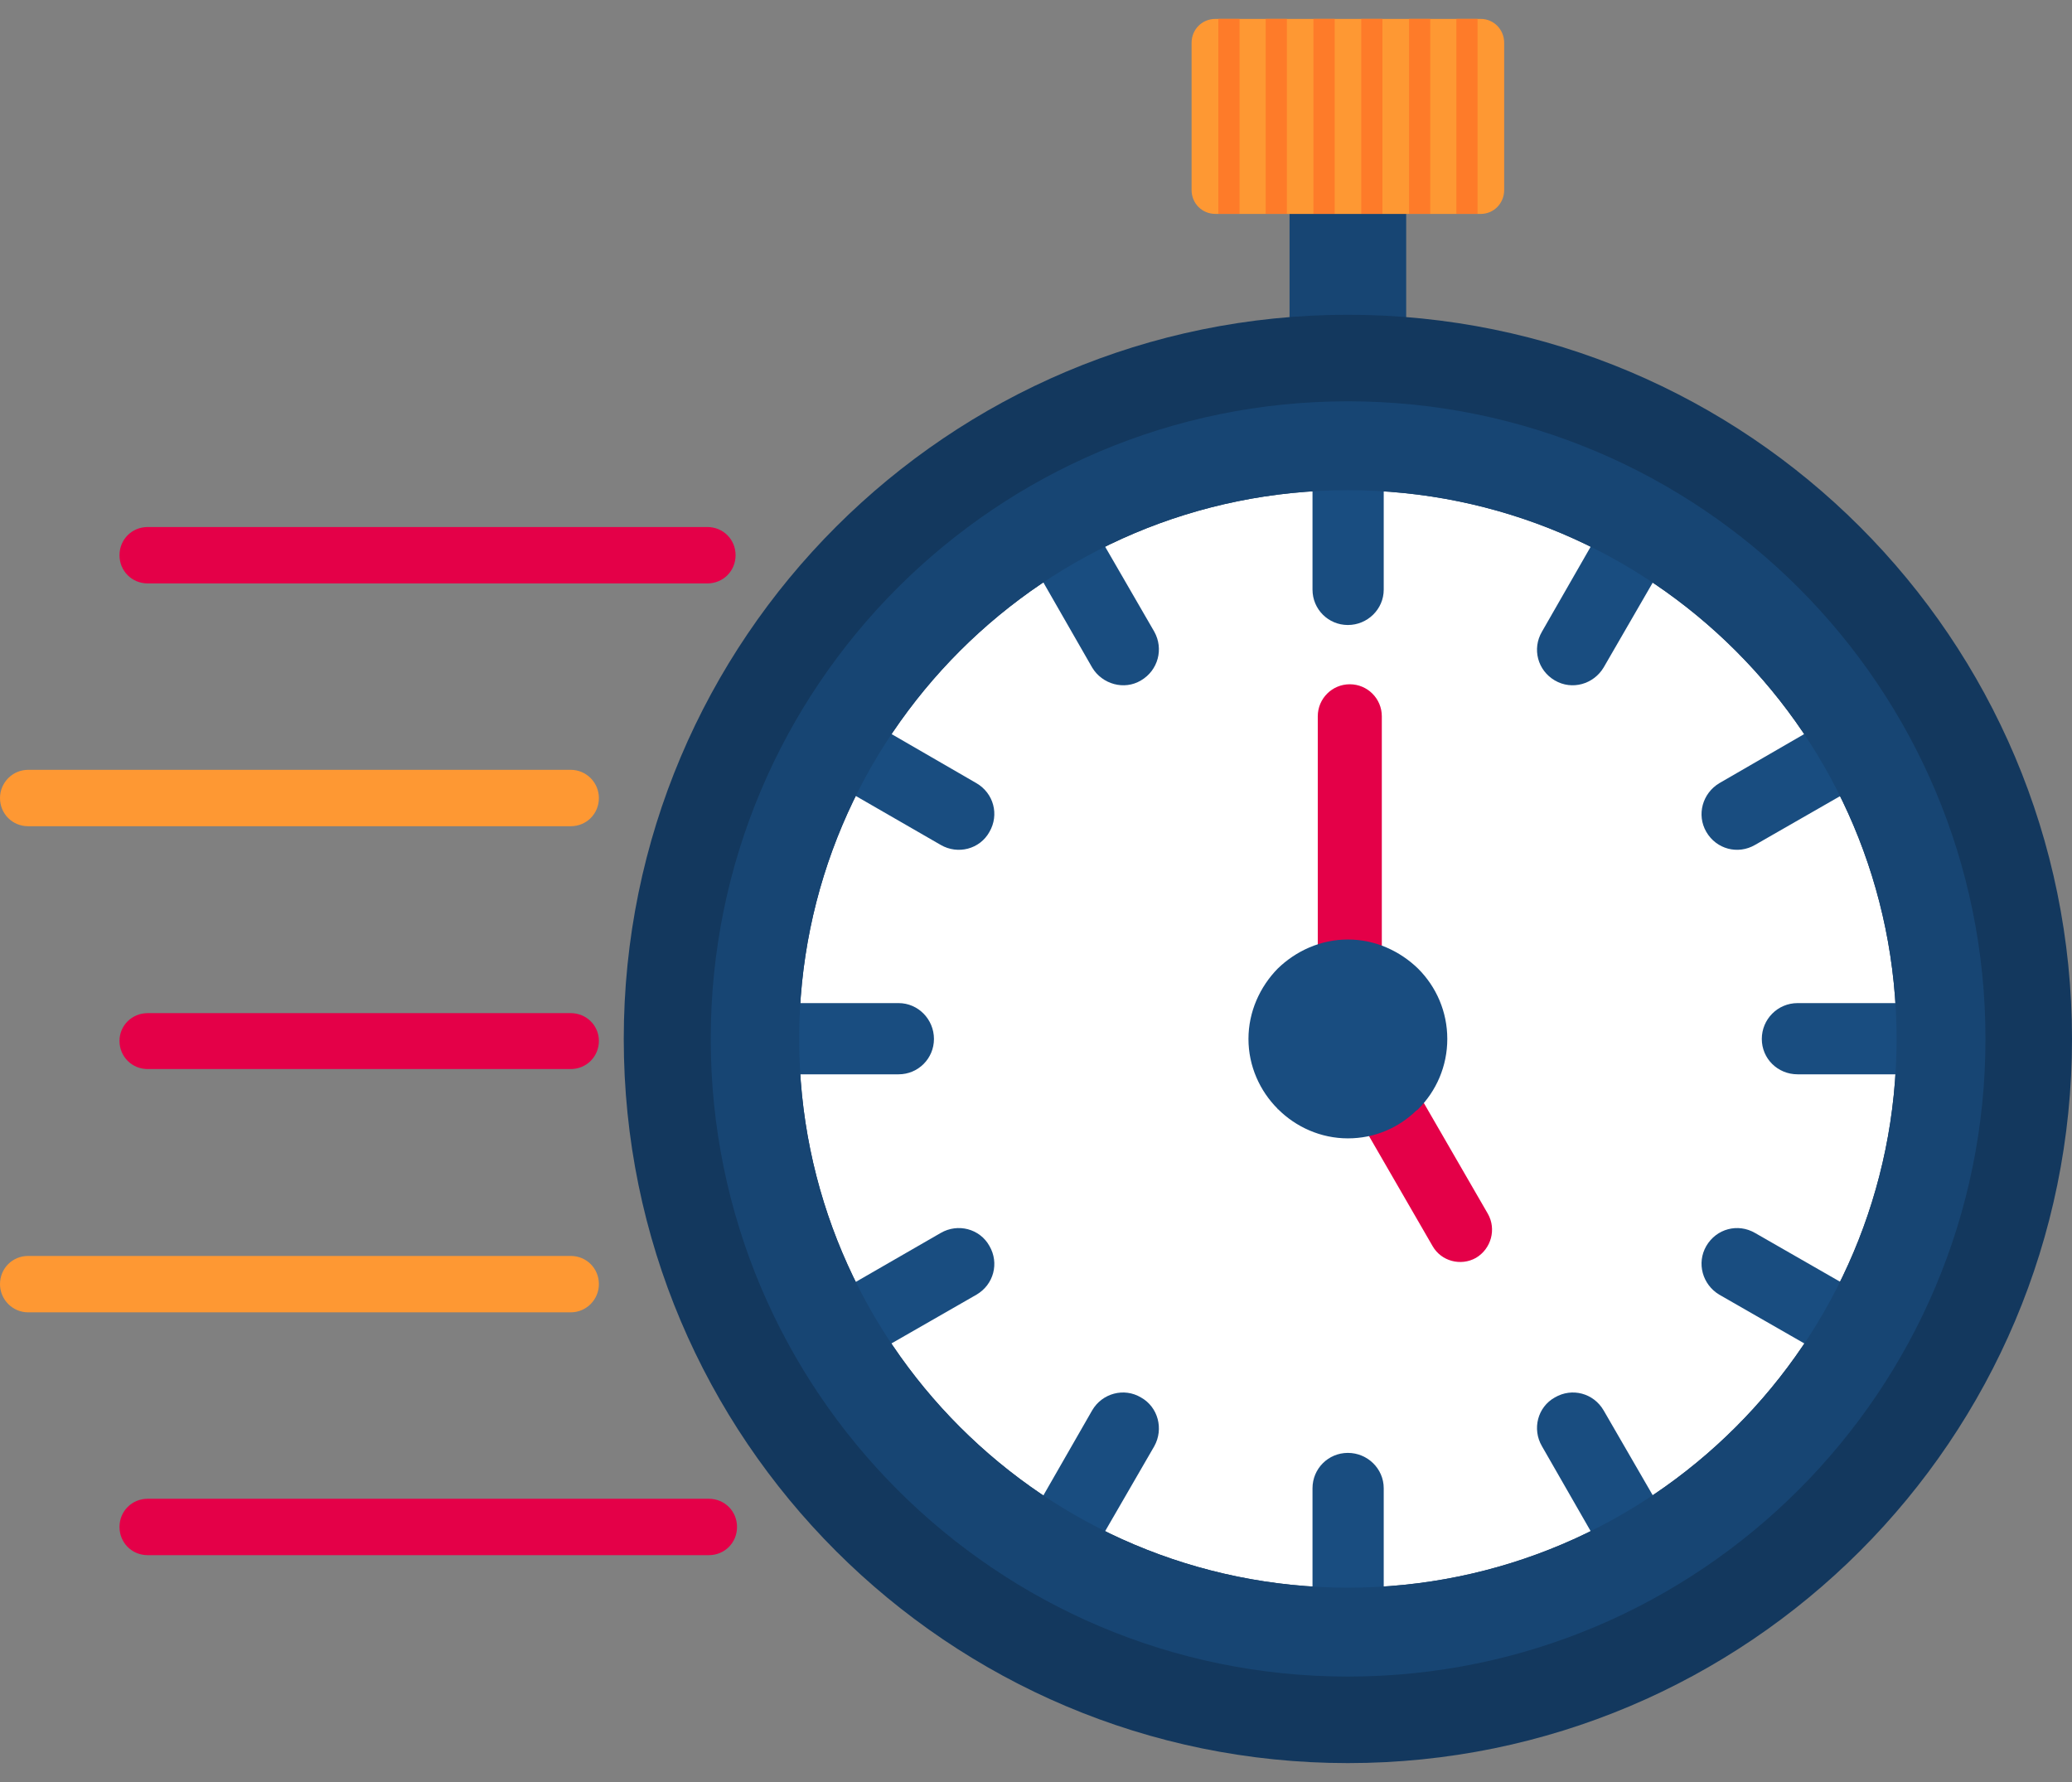
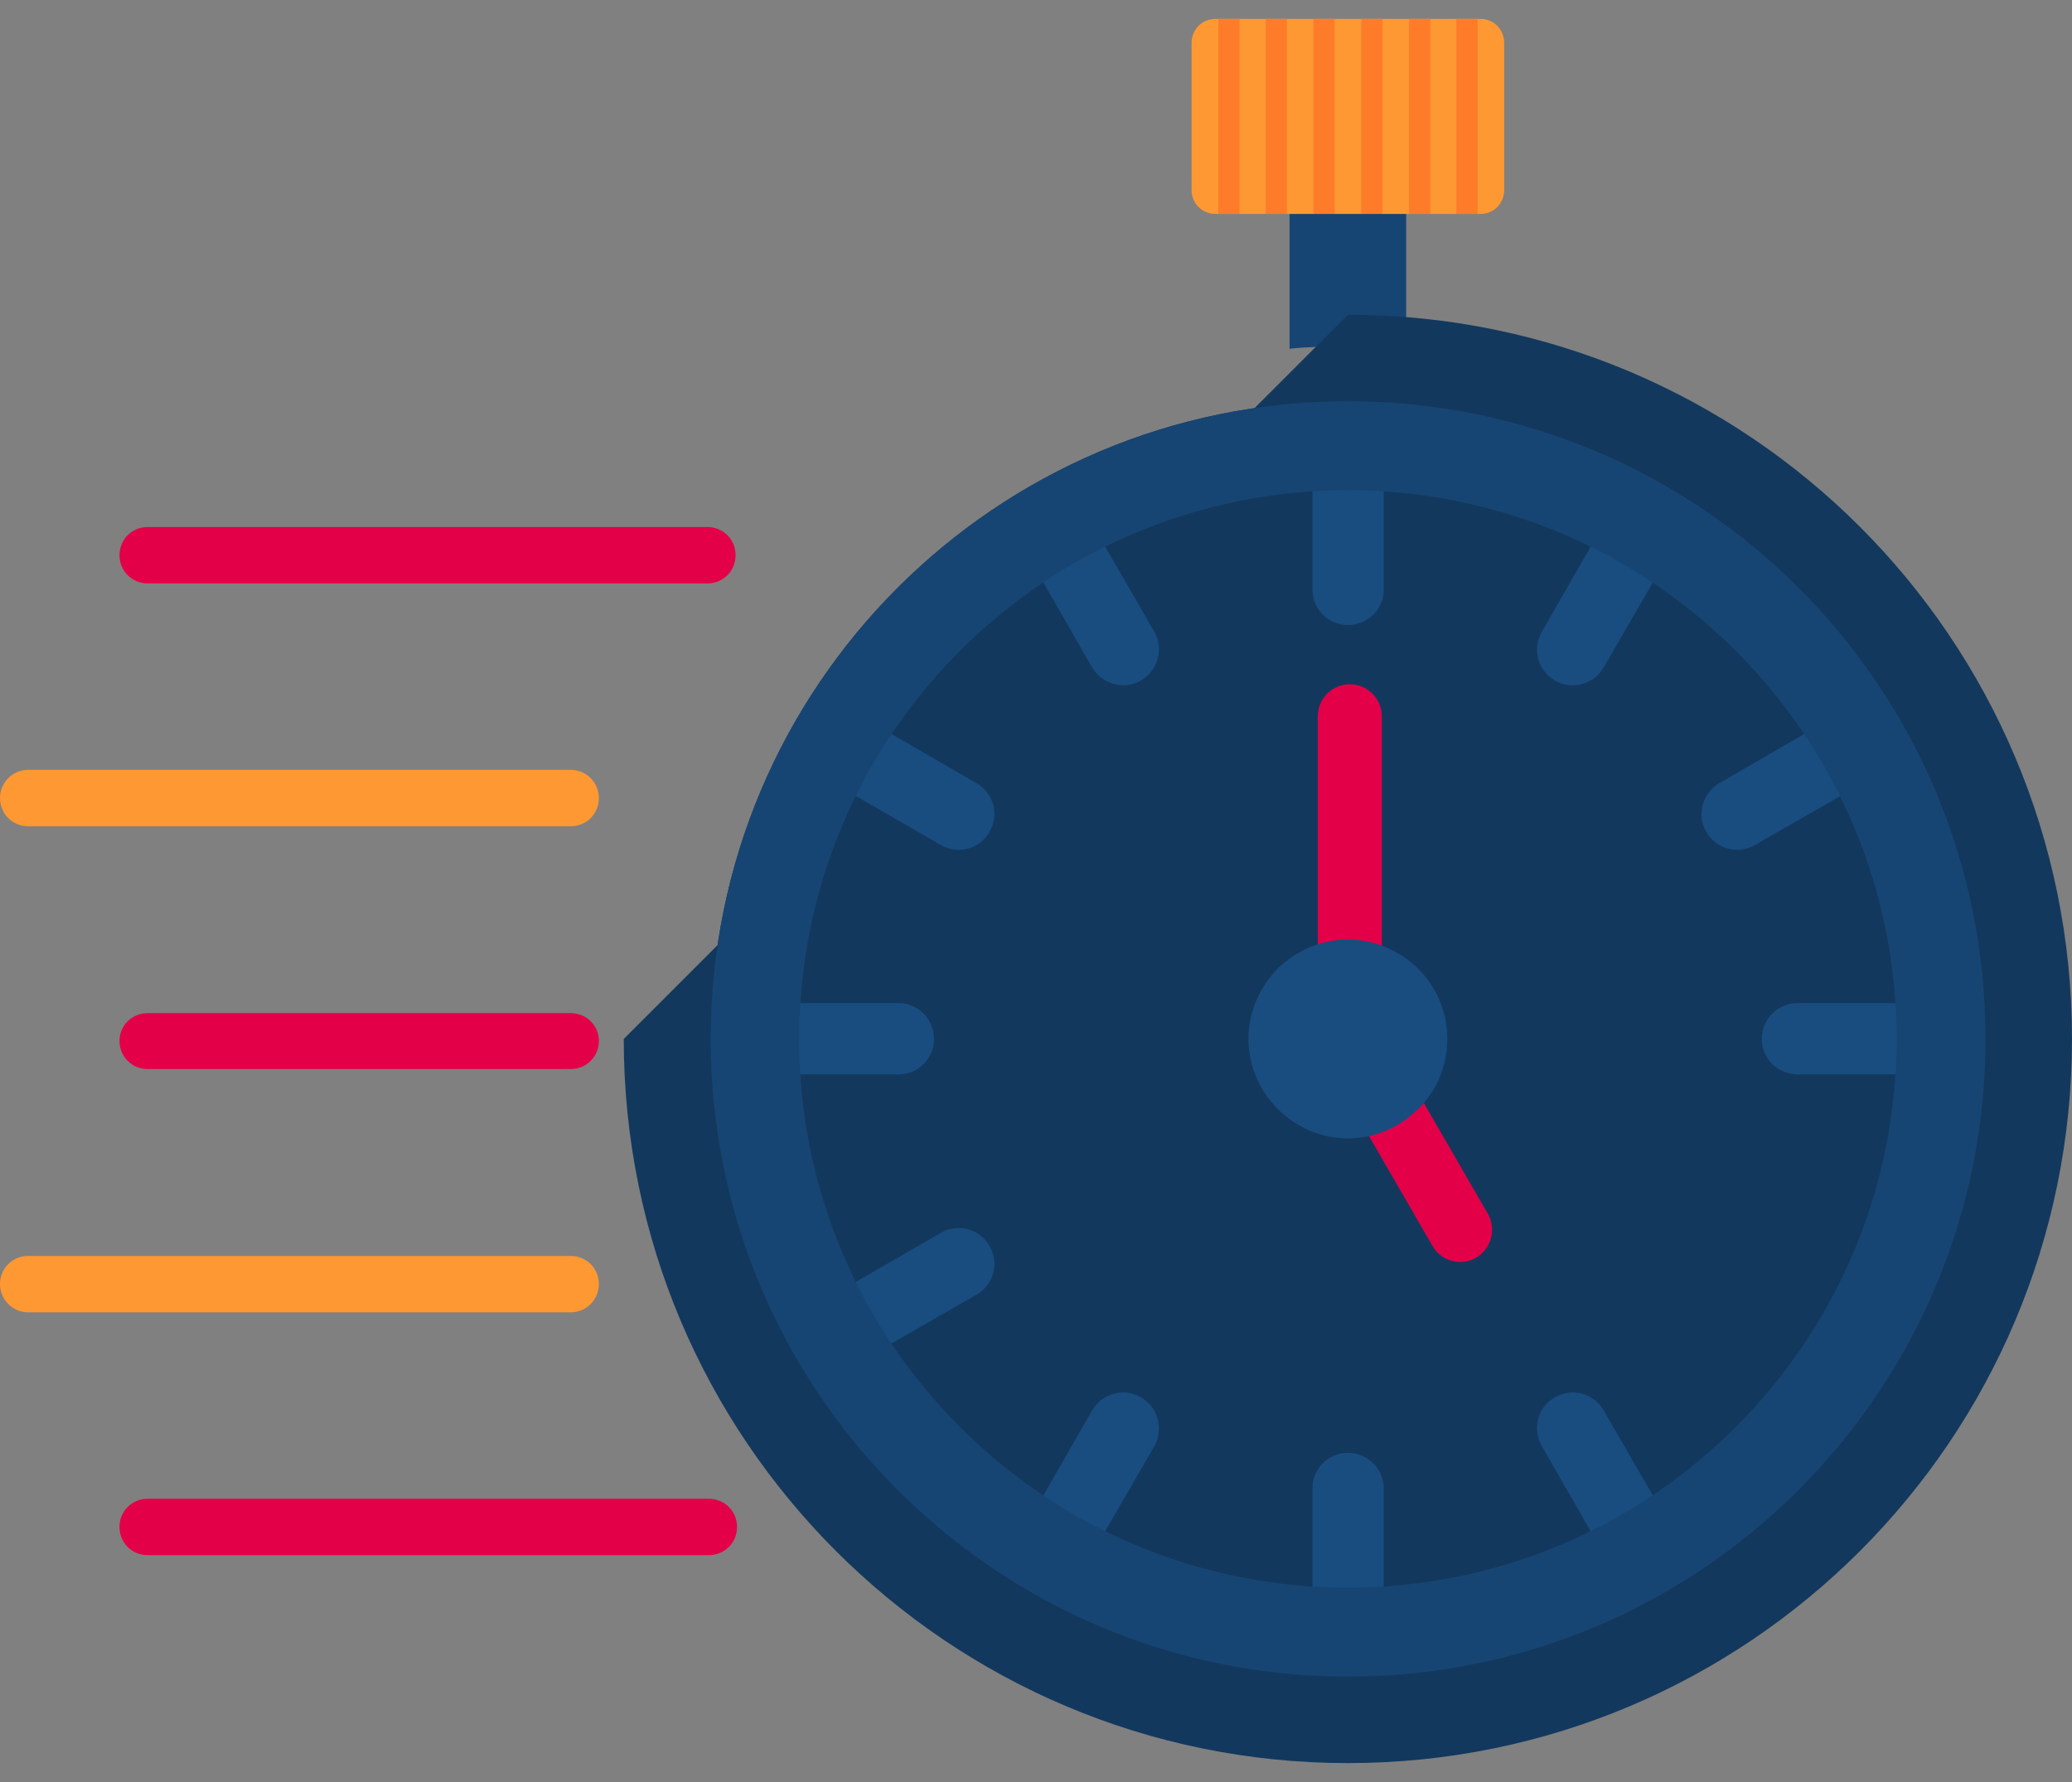
<svg xmlns="http://www.w3.org/2000/svg" width="100" height="86" viewBox="0 0 100 86" fill="none">
  <rect x="0" y="0" width="100" height="86" fill="#808080" stroke="none" />
  <path fill-rule="evenodd" clip-rule="evenodd" d="M67.866 9.171V16.829C66.943 16.737 65.997 16.714 65.052 16.714C64.106 16.714 63.16 16.737 62.237 16.829V9.171H67.866Z" fill="#174573" />
  <path fill-rule="evenodd" clip-rule="evenodd" d="M65.052 23.657C79.677 23.657 91.534 35.514 91.534 50.14C91.534 64.765 79.677 76.622 65.052 76.622C50.426 76.622 38.569 64.765 38.569 50.14C38.569 35.514 50.426 23.657 65.052 23.657Z" fill="#13385E" />
  <path fill-rule="evenodd" clip-rule="evenodd" d="M65.052 19.367C82.053 19.367 95.824 33.138 95.824 50.14C95.824 67.118 82.053 80.912 65.052 80.912C48.073 80.912 34.302 67.118 34.302 50.14C34.302 33.138 48.073 19.367 65.052 19.367Z" fill="#13385E" />
-   <path fill-rule="evenodd" clip-rule="evenodd" d="M65.052 15.191C84.36 15.191 100 30.832 100 50.14C100 69.448 84.36 85.088 65.052 85.088C45.767 85.088 30.104 69.448 30.104 50.14C30.104 30.832 45.767 15.191 65.052 15.191Z" fill="#13385E" />
-   <path d="M65.052 76.622C79.677 76.622 91.534 64.765 91.534 50.14C91.534 35.514 79.677 23.657 65.052 23.657C50.426 23.657 38.569 35.514 38.569 50.14C38.569 64.765 50.426 76.622 65.052 76.622Z" fill="white" />
+   <path fill-rule="evenodd" clip-rule="evenodd" d="M65.052 15.191C84.36 15.191 100 30.832 100 50.14C100 69.448 84.36 85.088 65.052 85.088C45.767 85.088 30.104 69.448 30.104 50.14Z" fill="#13385E" />
  <path fill-rule="evenodd" clip-rule="evenodd" d="M63.345 23.012V28.456C63.345 29.401 64.106 30.163 65.052 30.163C65.998 30.163 66.782 29.401 66.782 28.456V23.012C66.205 22.988 65.629 22.965 65.052 22.965C64.475 22.965 63.898 22.988 63.345 23.012Z" fill="#194D80" />
  <path fill-rule="evenodd" clip-rule="evenodd" d="M77.117 25.78L74.418 30.486C73.934 31.316 74.21 32.354 75.041 32.839C75.871 33.323 76.909 33.023 77.394 32.216L80.116 27.51C79.631 27.187 79.147 26.887 78.639 26.61C78.132 26.333 77.648 26.057 77.117 25.78Z" fill="#194D80" />
  <path fill-rule="evenodd" clip-rule="evenodd" d="M87.682 35.076L82.976 37.798C82.169 38.283 81.869 39.321 82.353 40.151C82.838 40.982 83.876 41.258 84.706 40.774L89.412 38.075C89.135 37.544 88.859 37.06 88.582 36.553C88.305 36.068 88.005 35.561 87.682 35.076Z" fill="#194D80" />
  <path fill-rule="evenodd" clip-rule="evenodd" d="M92.18 48.41H86.759C85.79 48.41 85.029 49.194 85.029 50.14C85.029 51.085 85.79 51.847 86.759 51.847H92.18C92.204 51.293 92.227 50.716 92.227 50.14C92.227 49.563 92.204 48.986 92.18 48.41Z" fill="#194D80" />
-   <path fill-rule="evenodd" clip-rule="evenodd" d="M89.412 62.204L84.706 59.505C83.876 59.021 82.838 59.298 82.353 60.128C81.869 60.959 82.169 61.997 82.976 62.481L87.682 65.18C88.005 64.719 88.305 64.211 88.582 63.727L89.412 62.204Z" fill="#194D80" />
  <path fill-rule="evenodd" clip-rule="evenodd" d="M80.116 72.769L77.394 68.064C76.909 67.233 75.871 66.956 75.041 67.441C74.21 67.902 73.934 68.963 74.418 69.794L77.117 74.499C77.648 74.223 78.132 73.946 78.639 73.669C79.147 73.369 79.631 73.069 80.116 72.769Z" fill="#194D80" />
  <path fill-rule="evenodd" clip-rule="evenodd" d="M66.782 77.268V71.824C66.782 70.878 65.998 70.117 65.052 70.117C64.106 70.117 63.345 70.878 63.345 71.824V77.268C63.898 77.291 64.475 77.314 65.052 77.314C65.629 77.314 66.205 77.291 66.782 77.268Z" fill="#194D80" />
  <path fill-rule="evenodd" clip-rule="evenodd" d="M52.987 74.499L55.709 69.794C56.171 68.963 55.894 67.902 55.064 67.441C54.256 66.956 53.195 67.233 52.711 68.064L50.012 72.769L51.465 73.669L52.987 74.499Z" fill="#194D80" />
  <path fill-rule="evenodd" clip-rule="evenodd" d="M42.422 65.18L47.128 62.481C47.958 61.997 48.235 60.959 47.751 60.128C47.289 59.298 46.228 59.021 45.398 59.505L40.715 62.204C40.969 62.712 41.245 63.219 41.522 63.727C41.822 64.211 42.122 64.719 42.422 65.18Z" fill="#194D80" />
  <path fill-rule="evenodd" clip-rule="evenodd" d="M37.924 51.847H43.368C44.314 51.847 45.075 51.085 45.075 50.14C45.075 49.194 44.314 48.41 43.368 48.41H37.924C37.901 48.986 37.878 49.563 37.878 50.14C37.878 50.716 37.901 51.293 37.924 51.847Z" fill="#194D80" />
  <path fill-rule="evenodd" clip-rule="evenodd" d="M40.715 38.075L45.398 40.774C46.228 41.258 47.289 40.982 47.751 40.151C48.235 39.321 47.958 38.283 47.128 37.798L42.422 35.076C42.122 35.561 41.822 36.068 41.522 36.553C41.245 37.06 40.969 37.544 40.715 38.075Z" fill="#194D80" />
  <path fill-rule="evenodd" clip-rule="evenodd" d="M50.012 27.51L52.711 32.216C53.195 33.023 54.256 33.323 55.064 32.839C55.894 32.354 56.171 31.316 55.709 30.486L52.987 25.78C52.48 26.057 51.972 26.333 51.465 26.61C50.981 26.887 50.496 27.187 50.012 27.51Z" fill="#194D80" />
  <path fill-rule="evenodd" clip-rule="evenodd" d="M63.599 34.569C63.599 33.715 64.291 33.023 65.144 33.023C65.998 33.023 66.69 33.715 66.69 34.569V45.941C66.69 46.795 65.998 47.51 65.144 47.51C64.291 47.51 63.599 46.795 63.599 45.941V34.569ZM65.882 54.499C65.444 53.761 65.698 52.816 66.436 52.4C67.174 51.962 68.12 52.216 68.558 52.954L71.811 58.583C72.226 59.321 71.972 60.266 71.234 60.705C70.496 61.12 69.55 60.866 69.135 60.128L65.882 54.499Z" fill="#E40048" />
  <path fill-rule="evenodd" clip-rule="evenodd" d="M65.052 45.341C66.367 45.341 67.567 45.895 68.443 46.749C69.32 47.625 69.85 48.825 69.85 50.14C69.85 51.455 69.32 52.654 68.443 53.531C68.42 53.554 68.397 53.577 68.351 53.6C67.497 54.43 66.344 54.938 65.052 54.938C63.737 54.938 62.538 54.384 61.684 53.531H61.661V53.508C60.807 52.654 60.254 51.455 60.254 50.14C60.254 48.825 60.807 47.625 61.661 46.749C62.538 45.895 63.737 45.341 65.052 45.341Z" fill="#194D80" />
  <path fill-rule="evenodd" clip-rule="evenodd" d="M71.465 10.324H58.662C58.016 10.324 57.509 9.817 57.509 9.171V2.066C57.509 1.42 58.016 0.912 58.662 0.912H71.465C72.088 0.912 72.595 1.42 72.595 2.066V9.171C72.595 9.817 72.088 10.324 71.465 10.324Z" fill="#FE9833" />
  <path fill-rule="evenodd" clip-rule="evenodd" d="M65.052 19.367C82.053 19.367 95.824 33.138 95.824 50.14C95.824 67.118 82.053 80.912 65.052 80.912C48.073 80.912 34.302 67.118 34.302 50.14C34.302 33.138 48.073 19.367 65.052 19.367ZM65.052 23.657C79.677 23.657 91.534 35.514 91.534 50.14C91.534 64.765 79.677 76.622 65.052 76.622C50.426 76.622 38.569 64.765 38.569 50.14C38.569 35.514 50.426 23.657 65.052 23.657Z" fill="#174573" />
  <path fill-rule="evenodd" clip-rule="evenodd" d="M58.8 0.912H59.823V10.32H58.8V0.912Z" fill="#FE7B29" />
  <path fill-rule="evenodd" clip-rule="evenodd" d="M61.084 0.912H62.107V10.32H61.084V0.912Z" fill="#FE7B29" />
  <path fill-rule="evenodd" clip-rule="evenodd" d="M63.391 0.912H64.414V10.32H63.391V0.912Z" fill="#FE7B29" />
  <path fill-rule="evenodd" clip-rule="evenodd" d="M65.697 0.912H66.72V10.32H65.697V0.912Z" fill="#FE7B29" />
  <path fill-rule="evenodd" clip-rule="evenodd" d="M68.004 0.912H69.027V10.32H68.004V0.912Z" fill="#FE7B29" />
  <path fill-rule="evenodd" clip-rule="evenodd" d="M70.288 0.912H71.311V10.32H70.288V0.912Z" fill="#FE7B29" />
  <path fill-rule="evenodd" clip-rule="evenodd" d="M34.209 72.331C34.971 72.331 35.571 72.931 35.571 73.692C35.571 74.453 34.971 75.053 34.209 75.053H7.128C6.366 75.053 5.767 74.453 5.767 73.692C5.767 72.931 6.366 72.331 7.128 72.331H34.209Z" fill="#E40048" />
  <path fill-rule="evenodd" clip-rule="evenodd" d="M27.543 60.612C28.305 60.612 28.904 61.212 28.904 61.973C28.904 62.712 28.305 63.334 27.543 63.334H1.361C0.6 63.334 0 62.712 0 61.973C0 61.212 0.6 60.612 1.361 60.612H27.543Z" fill="#FE9833" />
  <path fill-rule="evenodd" clip-rule="evenodd" d="M27.543 48.894C28.304 48.894 28.904 49.494 28.904 50.232C28.904 50.993 28.304 51.593 27.543 51.593H7.128C6.366 51.593 5.767 50.993 5.767 50.232C5.767 49.494 6.366 48.894 7.128 48.894H27.543Z" fill="#E40048" />
  <path fill-rule="evenodd" clip-rule="evenodd" d="M27.543 37.152C28.305 37.152 28.904 37.775 28.904 38.513C28.904 39.275 28.305 39.874 27.543 39.874H1.361C0.6 39.874 0 39.275 0 38.513C0 37.775 0.6 37.152 1.361 37.152H27.543Z" fill="#FE9833" />
  <path fill-rule="evenodd" clip-rule="evenodd" d="M34.14 25.434C34.902 25.434 35.501 26.034 35.501 26.795C35.501 27.556 34.902 28.156 34.14 28.156H7.128C6.366 28.156 5.767 27.556 5.767 26.795C5.767 26.034 6.366 25.434 7.128 25.434H34.14Z" fill="#E40048" />
</svg>